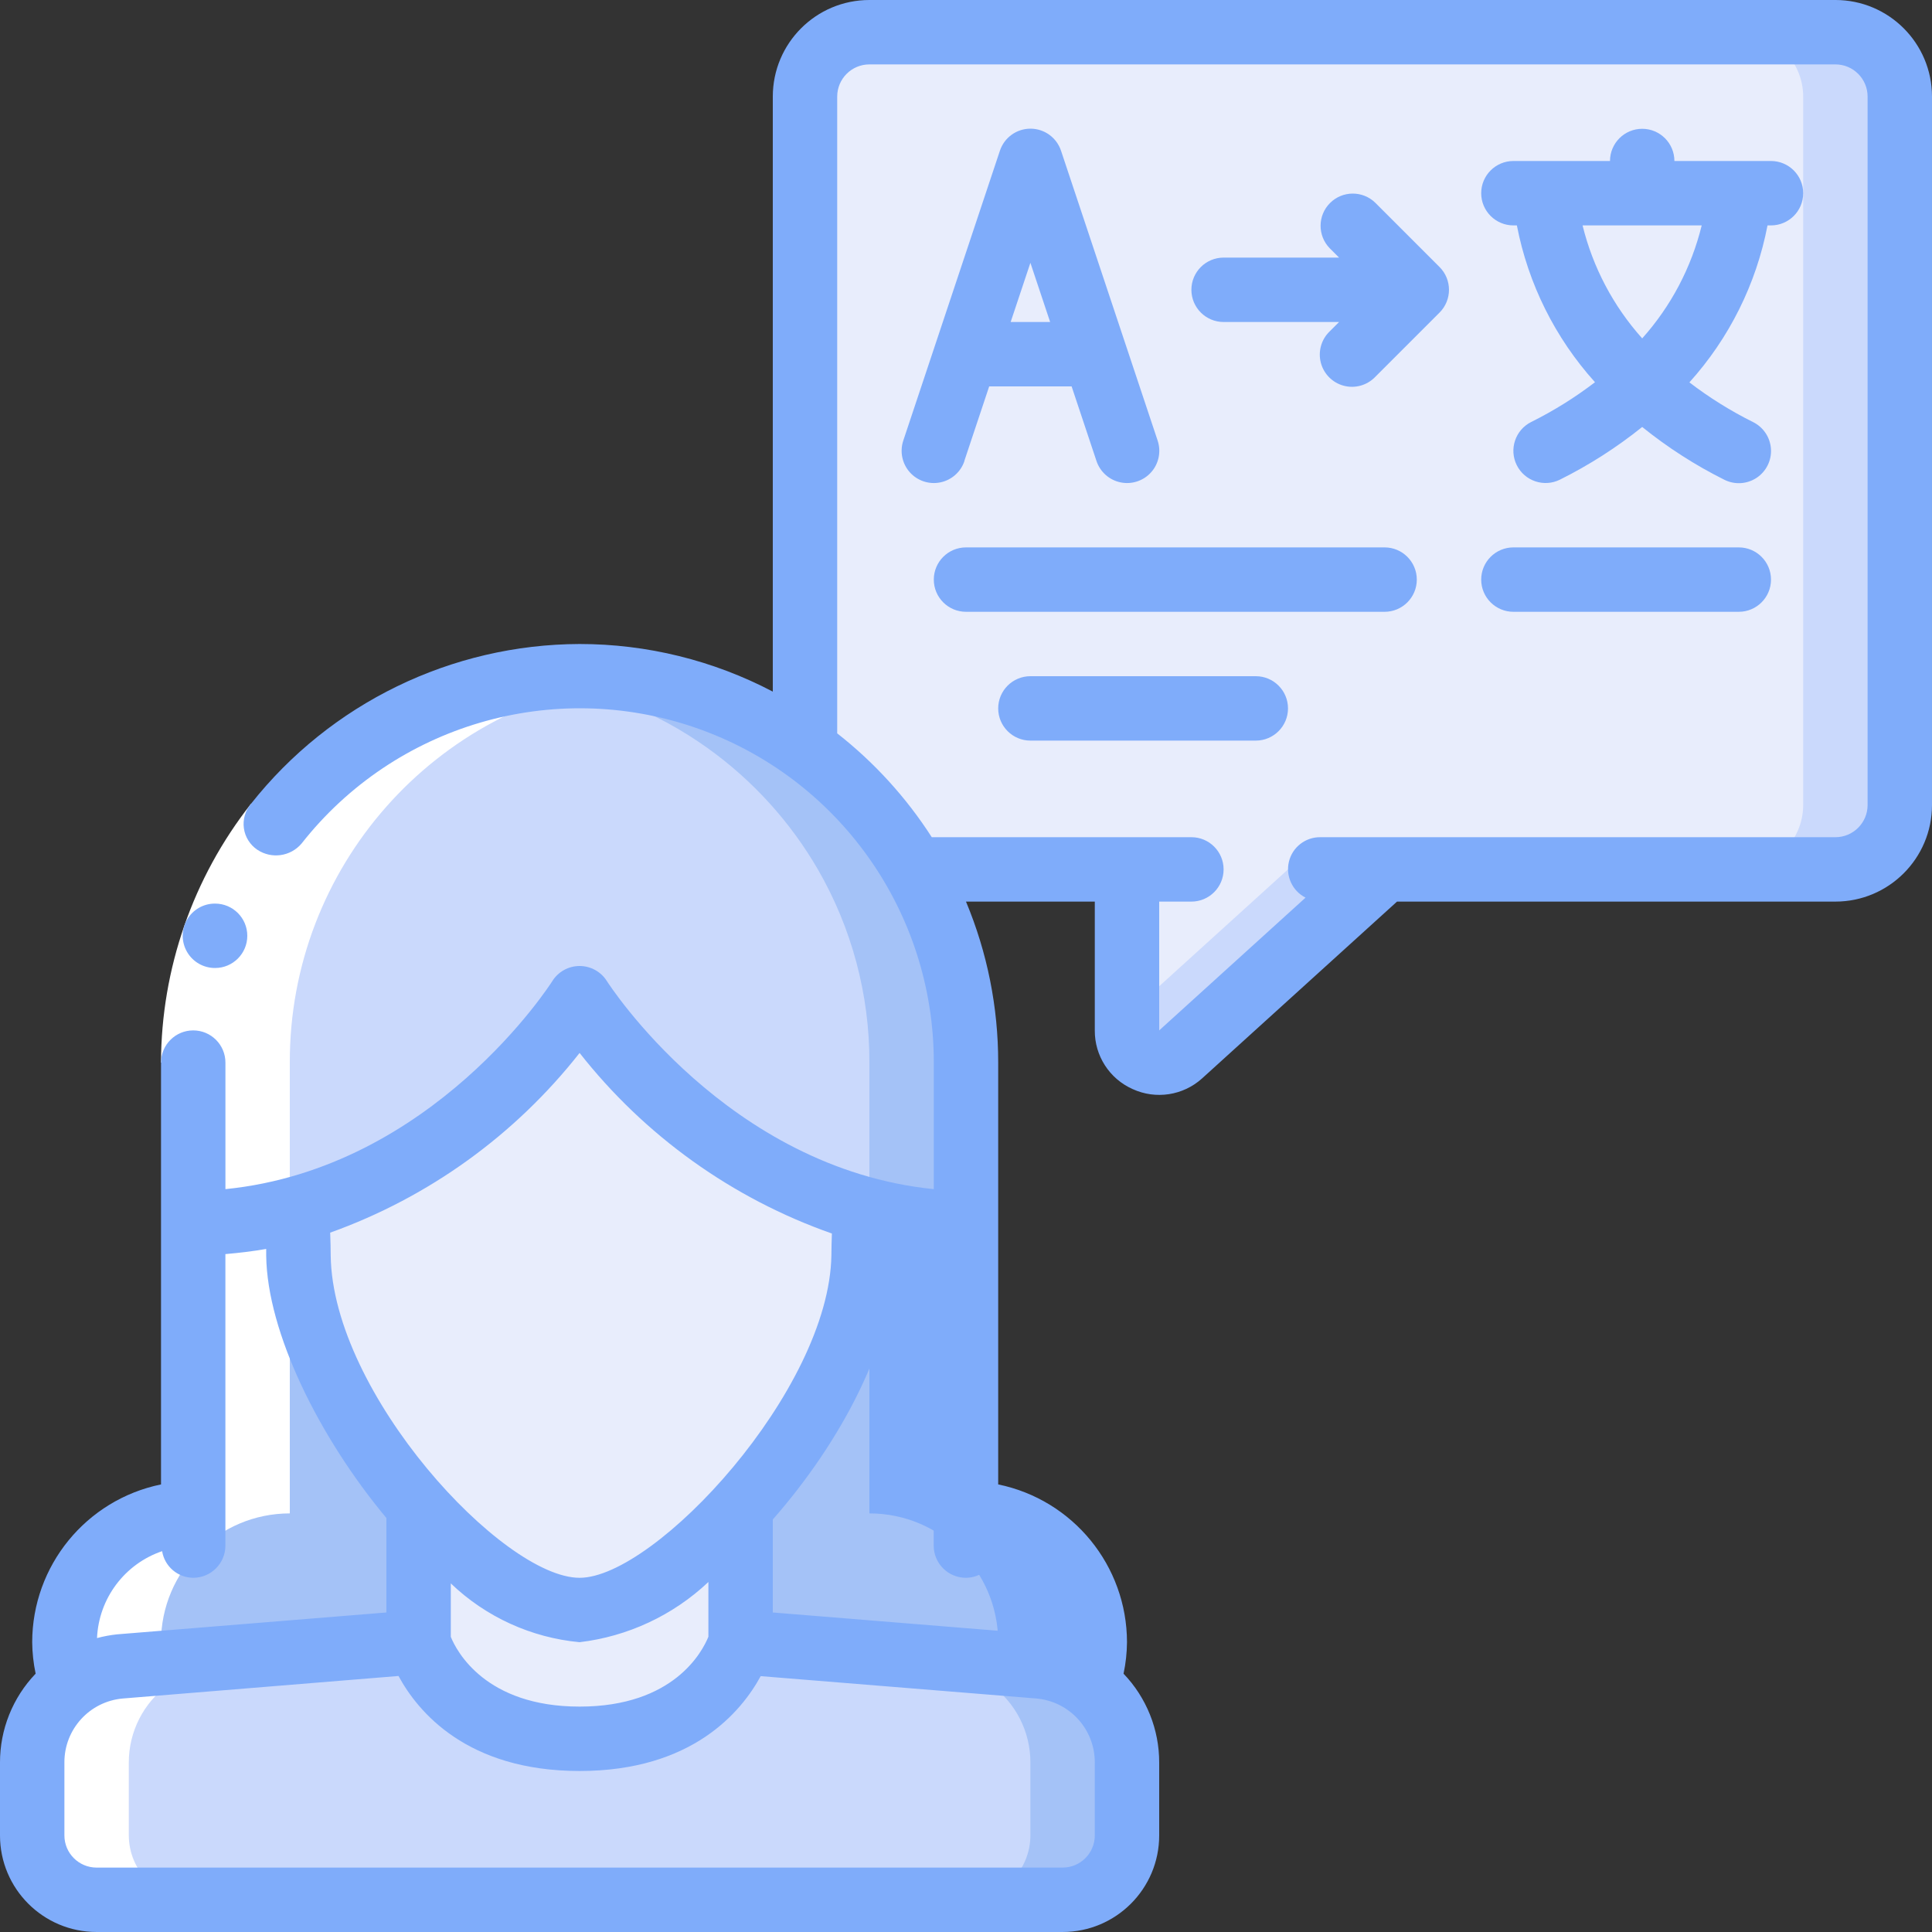
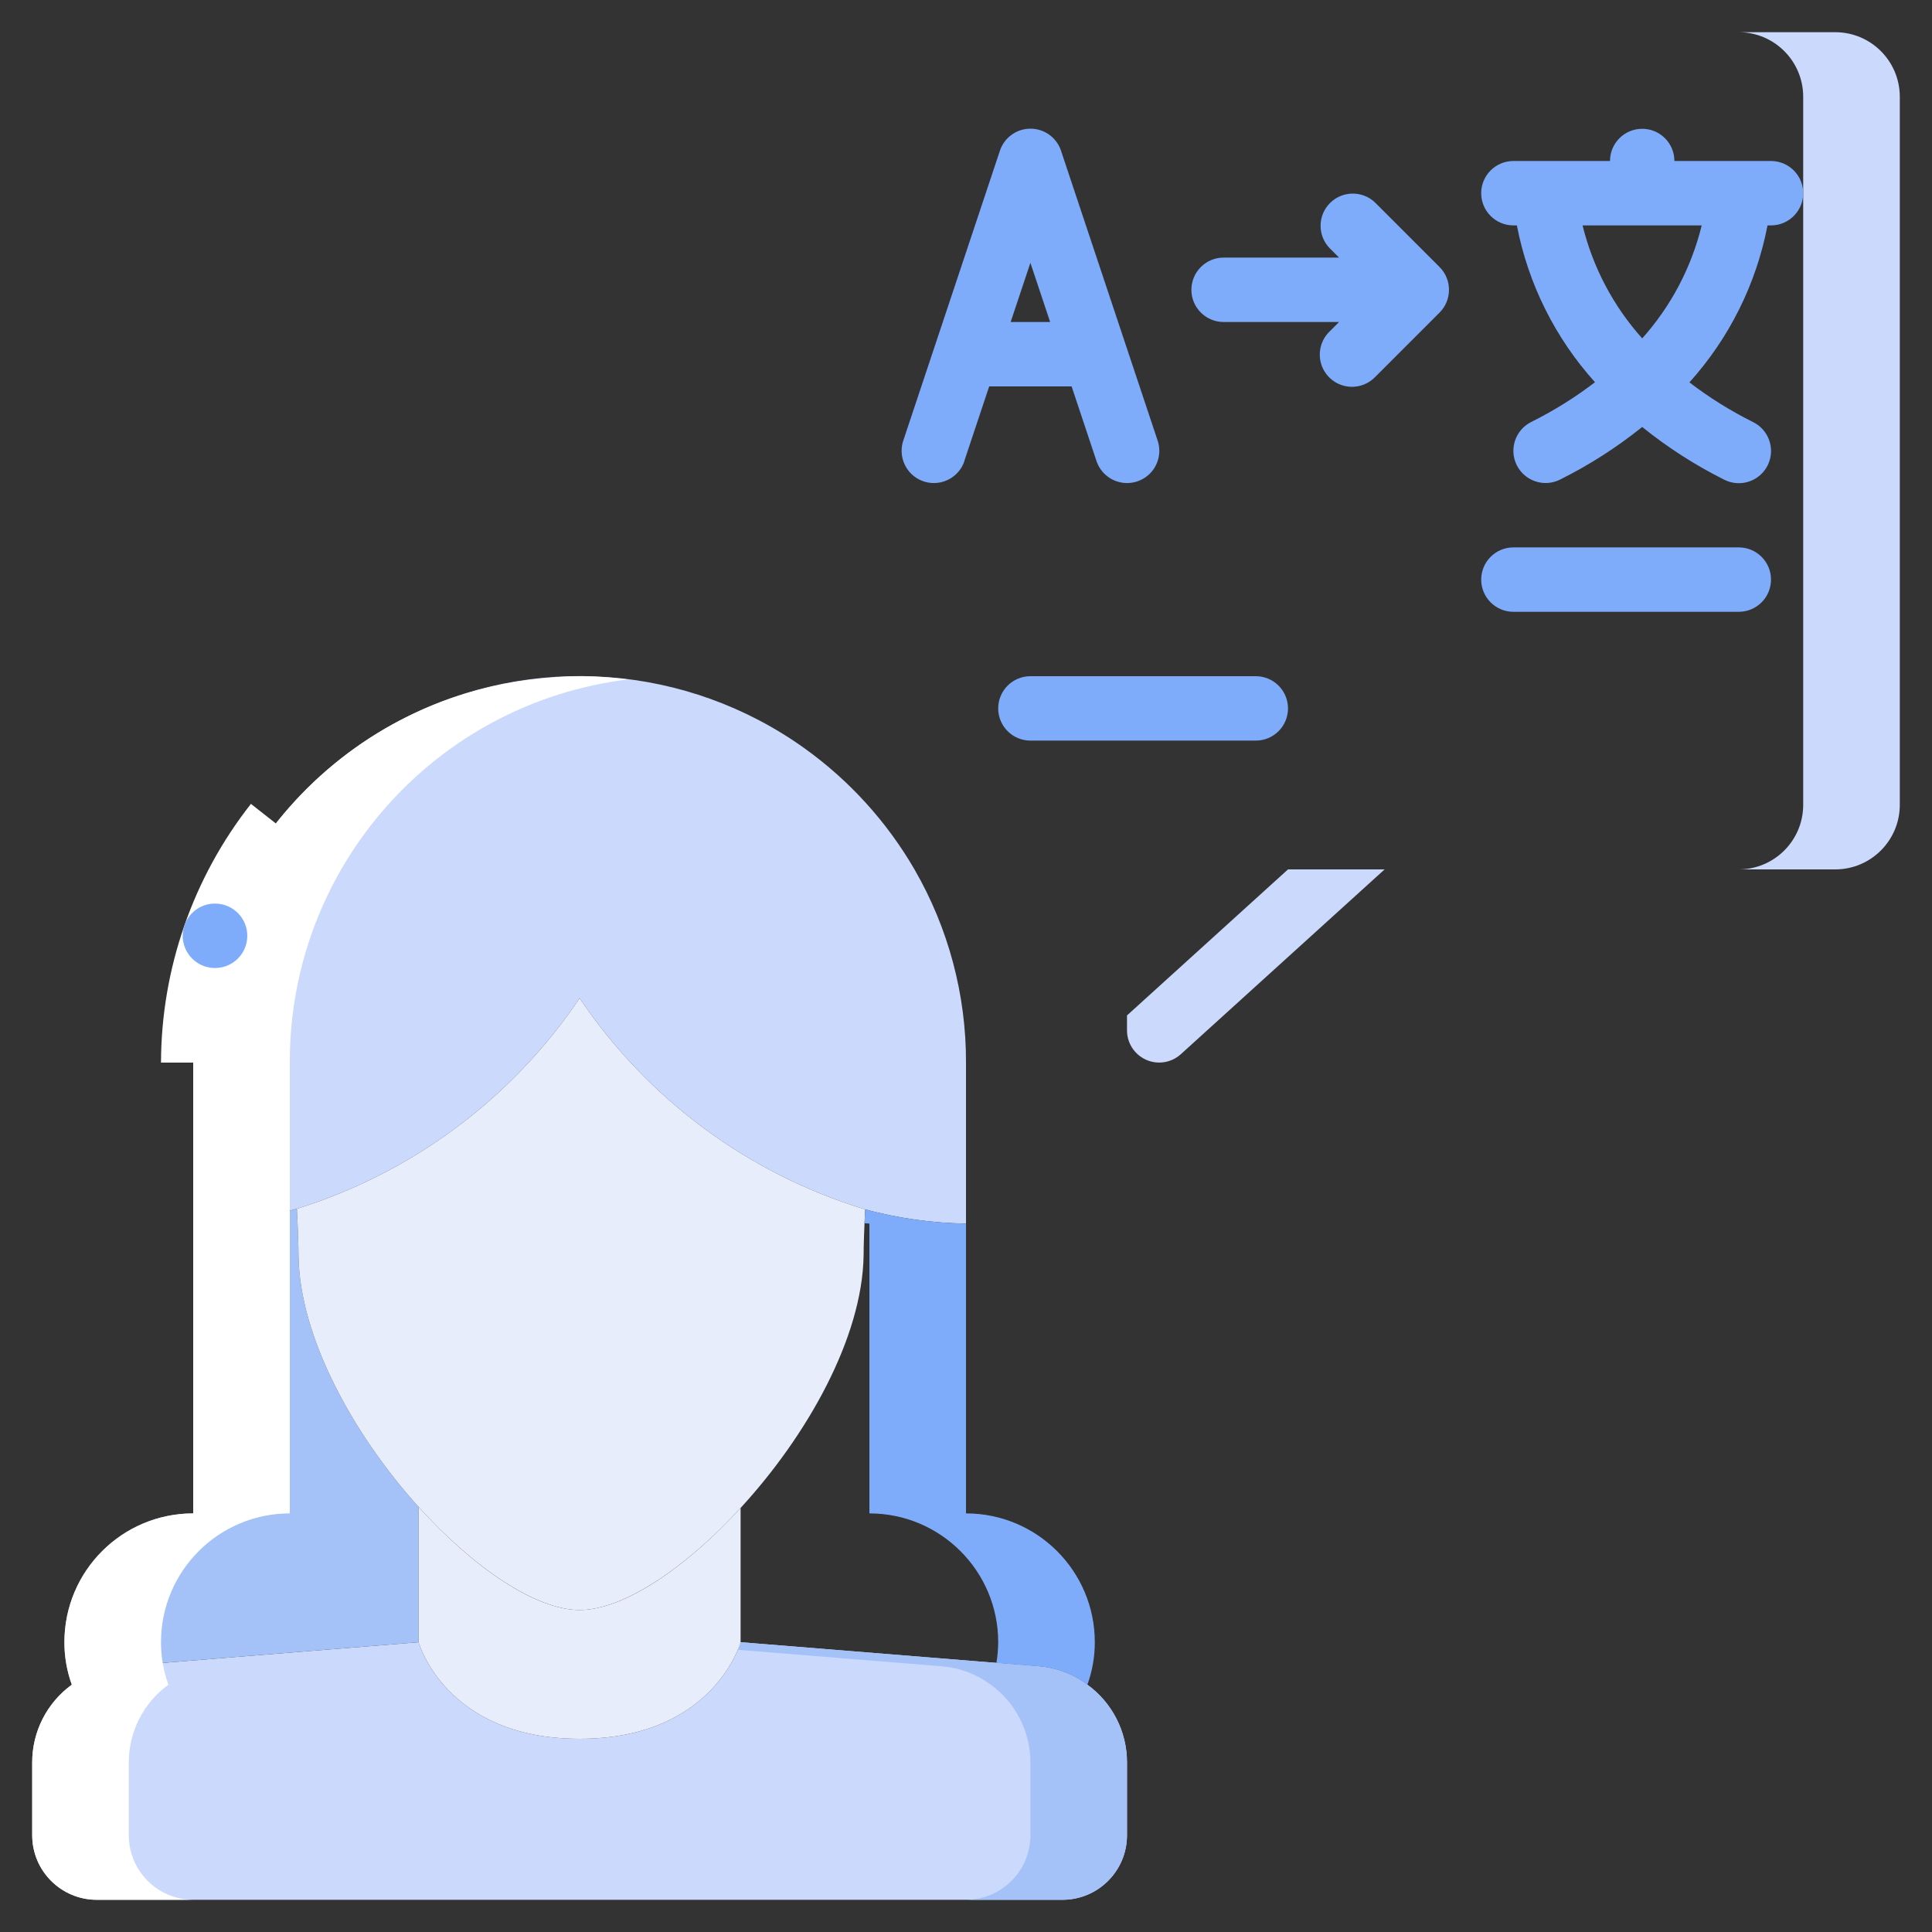
<svg xmlns="http://www.w3.org/2000/svg" height="512px" viewBox="0 0 60 60" width="512px">
  <rect x="0" y="0" width="60" height="60" fill="#333333" stroke="none" />
  <g>
    <g id="Page-1" fill="none" fill-rule="evenodd">
      <g id="050---Language-Tutor" fill-rule="nonzero">
        <path id="Shape" d="m35 54.74v2.26c-.003 1.103-.897 1.997-2 2h-30c-1.103-.003-1.997-.897-2-2v-2.26c-.003-.957.455-1.858 1.23-2.42.437-.326.957-.523 1.5-.57l9.27-.75s.83 3 5 3 5-3 5-3l9.27.75c.543.047 1.063.244 1.5.57.775.562 1.233 1.463 1.23 2.42z" fill="#cad9fc" data-original="#CAD9FC" />
        <path id="Shape" d="m33.77 52.32c-.437-.326-.957-.523-1.5-.57l-9.27-.75s-.027.092-.087.236l6.357.514c.543.047 1.063.244 1.5.57.775.562 1.233 1.463 1.23 2.42v2.26c-.003 1.103-.897 1.997-2 2h3c1.103-.003 1.997-.897 2-2v-2.26c.003-.957-.455-1.858-1.23-2.42z" fill="#a4c2f7" data-original="#A4C2F7" />
        <path id="Shape" d="m30 33 0 5c-1.057-.018-2.109-.166-3.13-.44-3.624-1.101-6.756-3.418-8.87-6.56-2.097 3.116-5.194 5.423-8.78 6.54-1.05.286-2.132.44-3.22.46l0-5c-.001-4.501 2.517-8.625 6.521-10.68 4.005-2.055 8.823-1.696 12.479.93 1.385.996 2.544 2.274 3.4 3.75 1.054 1.824 1.606 3.894 1.6 6z" fill="#cad9fc" data-original="#CAD9FC" />
-         <path id="Shape" d="m28.4 27c-.856-1.476-2.015-2.754-3.4-3.75-2.038-1.47-4.488-2.257-7-2.25-.5.002-.999.036-1.494.1 1.983.243 3.873.983 5.494 2.15 1.385.996 2.544 2.274 3.4 3.75 1.054 1.824 1.606 3.894 1.6 6v4.587c.98.255 1.987.394 3.0.413l-0-5c.006-2.106-.546-4.176-1.6-6z" fill="#a4c2f7" data-original="#A4C2F7" />
        <path id="Shape" d="m13 46.8v4.2l-9.27.75c-.543.047-1.063.244-1.5.57-.153-.423-.231-.87-.23-1.32 0-2.209 1.791-4 4-4v-9c1.088-.02 2.17-.174 3.22-.46.03.56.05 1.12.05 1.45.03 2.55 1.72 5.58 3.73 7.81z" fill="#a4c2f7" data-original="#A4C2F7" />
        <path id="Shape" d="m26.87 37.56c-.03.55-.05 1.1-.05 1.43-.04 2.56-1.76 5.6-3.82 7.84-1.7 1.86-3.64 3.17-5 3.17s-3.3-1.32-5-3.2c-2.01-2.23-3.7-5.26-3.73-7.81 0-.33-.02-.89-.05-1.45 3.586-1.117 6.683-3.424 8.78-6.54 2.114 3.142 5.246 5.459 8.87 6.56z" fill="#e8edfc" data-original="#E8EDFC" />
        <path id="Shape" d="m23 46.83v4.17s-.83 3-5 3-5-3-5-3v-4.2c1.7 1.88 3.63 3.2 5 3.2s3.3-1.31 5-3.17z" fill="#e8edfc" data-original="#E8EDFC" />
-         <path id="Shape" d="m34 51c.001.45-.077.897-.23 1.32-.437-.326-.957-.523-1.5-.57l-9.27-.75v-4.17c2.06-2.24 3.78-5.28 3.82-7.84 0-.33.02-.88.05-1.43 1.021.274 2.073.422 3.13.44v9c2.209 0 4 1.791 4 4z" fill="#a4c2f7" data-original="#A4C2F7" />
        <path id="Shape" d="m30 47v-9c-1.057-.018-2.109-.166-3.13-.44-.008.144-.015.288-.021.428.052 0 .1.011.151.012v9c2.209 0 4 1.791 4 4-.001.216-.02.431-.056.643l1.326.107c.543.047 1.063.244 1.5.57.153-.423.231-.87.23-1.32 0-2.209-1.791-4-4-4z" fill="#7facfa" data-original="#7FACFA" />
-         <path id="Shape" d="m59 3v22c-.003 1.103-.897 1.997-2 2h-14l-6.34 5.75c-.295.259-.714.322-1.072.16-.358-.162-.588-.518-.588-.91v-5h-6.6c-.856-1.476-2.015-2.754-3.4-3.75v-20.25c.003-1.103.897-1.997 2-2h30c1.103.003 1.997.897 2 2z" fill="#e8edfc" data-original="#E8EDFC" />
        <path id="Shape" d="m35 31.535v.465c0.0.393.231.748.588.91.358.162.777.099 1.072-.16l6.34-5.75h-3z" fill="#cad9fc" data-original="#CAD9FC" />
        <path id="Shape" d="m57 1h-3c1.103.003 1.997.897 2 2v22c-.003 1.103-.897 1.997-2 2h3c1.103-.003 1.997-.897 2-2v-22c-.003-1.103-.897-1.997-2-2z" fill="#cad9fc" data-original="#CAD9FC" />
        <path id="Shape" d="m3 59h3c-1.103-.003-1.997-.897-2-2v-2.26c-.003-.957.455-1.858 1.23-2.42-.153-.423-.231-.87-.23-1.32 0-2.209 1.791-4 4-4v-14c-.014-6.054 4.497-11.163 10.506-11.9-.499-.064-1.002-.098-1.506-.1-.32 0-.635.02-.947.048-6.245.475-11.066 5.689-11.053 11.952v14c-2.209 0-4 1.791-4 4-.001.45.077.897.23 1.32-.775.562-1.233 1.463-1.23 2.42v2.26c.003 1.103.897 1.997 2 2z" fill="#fff" data-original="#FFF" />
        <path id="Shape" d="m7.793 24.965 1.57 1.235c-1.524 1.94-2.356 4.333-2.363 6.8h-2c.008-2.915.992-5.743 2.793-8.035z" fill="#fff" data-original="#FFF" />
        <g fill="#4590ff">
          <path id="Shape" d="m6.68 30.062c-.357.002-.688-.187-.869-.496s-.182-.69-.005-1c.177-.31.506-.503.864-.504h.01c.552 0 1 .448 1 1s-.448 1-1 1z" data-original="#4590FF" class="active-path" style="fill:#7FACFA" data-old_color="#4590FF" />
-           <path id="Shape" d="m57 0h-30c-1.657 0-3 1.343-3 3v18.479c-1.851-.972-3.91-1.479-6-1.479-3.981.013-7.739 1.841-10.207 4.965-.177.21-.257.486-.219.758.038.272.191.515.419.668.439.292 1.028.21 1.37-.191 2.896-3.687 7.811-5.132 12.242-3.598 4.43 1.534 7.4 5.71 7.395 10.398v3.93c-6.427-.649-10.113-6.4-10.151-6.459-.183-.293-.504-.471-.849-.471-.346 0-.667.179-.849.472-.038.06-3.7 5.81-10.15 6.458v-3.93c0-.552-.448-1-1-1s-1 .448-1 1v13.1c-2.327.478-3.998 2.525-4.001 4.9.003.328.039.656.107.977-.712.743-1.109 1.733-1.107 2.762v2.261c0 1.657 1.343 3 3 3h30c1.657 0 3-1.343 3-3v-2.261c.002-1.029-.395-2.018-1.107-2.761.069-.322.104-.649.107-.978-.003-2.375-1.674-4.422-4-4.9v-13.1c.002-1.717-.338-3.416-1-5h4v4c-.006.787.455 1.502 1.174 1.822.721.331 1.57.201 2.158-.331l6.054-5.491h13.614c1.657 0 3-1.343 3-3v-22c0-1.657-1.343-3-3-3zm-39 32.7c2.025 2.576 4.743 4.522 7.835 5.608-.009.265-.015.5-.015.669-.062 4.198-5.475 10.023-7.82 10.023-2.386 0-7.675-5.719-7.73-10.01 0-.181-.006-.43-.016-.709 3.056-1.095 5.74-3.029 7.746-5.581zm4 16.43v1.7c-.186.459-1.072 2.17-4 2.17s-3.822-1.726-4-2.167v-1.659c1.089 1.043 2.499 1.686 4 1.826 1.499-.178 2.902-.834 4-1.87zm-16.965-.957c.077.474.485.823.965.827.552 0 1-.448 1-1v-9.053c.433-.037.857-.088 1.267-.16v.216c.033 2.374 1.633 5.621 3.733 8.141v2.933l-8.362.679c-.211.022-.42.061-.625.116.054-1.23.857-2.302 2.022-2.699zm28.965 6.566v2.261c0 .552-.448 1-1 1h-30c-.552 0-1-.448-1-1v-2.261c-.006-1.033.781-1.898 1.81-1.99l8.566-.7c.596 1.102 2.117 2.951 5.624 2.951s5.028-1.849 5.624-2.946l8.557.694c1.032.089 1.823.955 1.819 1.991zm-4-5.739c.48-.004.888-.353.965-.827 1.166.398 1.968 1.47 2.022 2.7-.208-.056-.42-.095-.634-.118l-8.353-.678v-2.888c2.1-2.389 3.78-5.508 3.82-8.2 0-.055 0-.123 0-.19.382.065.775.113 1.177.147v9.054c-0.0.266.106.521.294.708.188.188.443.293.709.292zm28-24c0 .552-.448 1-1 1h-16c-.46-.003-.863.311-.971.758s.105.911.516 1.119l-4.545 4.123v-4h1c.552 0 1-.448 1-1s-.448-1-1-1h-8.063c-.792-1.232-1.784-2.322-2.937-3.225v-19.775c0-.552.448-1 1-1h30c.552 0 1 .448 1 1z" data-original="#4590FF" class="active-path" style="fill:#7FACFA" data-old_color="#4590FF" />
          <path id="Shape" d="m29.948 14.316.772-2.316h2.56l.772 2.316c.113.339.398.593.749.665.35.072.713-.049.95-.316.237-.267.314-.641.201-.981l-3-9c-.135-.41-.518-.688-.95-.688s-.815.277-.95.688l-3 9c-.113.339-.036.713.201.981.237.267.6.388.95.316.35-.072.636-.325.749-.665zm2.052-6.154.613 1.838h-1.226z" data-original="#4590FF" class="active-path" style="fill:#7FACFA" data-old_color="#4590FF" />
          <path id="Shape" d="m55 5h-3c0-.552-.448-1-1-1s-1 .448-1 1h-3c-.552 0-1 .448-1 1s.448 1 1 1h.108c.35 1.814 1.189 3.498 2.426 4.87-.619.474-1.283.888-1.981 1.235-.494.247-.695.848-.448 1.342.247.494.848.695 1.342.448.907-.452 1.763-1 2.553-1.635.79.637 1.645 1.187 2.553 1.64.32.16.7.137.999-.06.298-.197.469-.538.447-.895-.022-.357-.232-.675-.552-.835-.698-.347-1.362-.761-1.981-1.235 1.238-1.373 2.077-3.059 2.426-4.875h.108c.552 0 1-.448 1-1s-.448-1-1-1zm-4 5.509c-.896-1-1.532-2.205-1.852-3.509h3.7c-.319 1.304-.953 2.509-1.848 3.509z" data-original="#4590FF" class="active-path" style="fill:#7FACFA" data-old_color="#4590FF" />
          <path id="Shape" d="m42.707 6.293c-.392-.379-1.016-.374-1.402.012-.386.386-.391 1.009-.012 1.402l.293.293h-3.586c-.552 0-1 .448-1 1s.448 1 1 1h3.586l-.293.293c-.26.251-.364.623-.273.973.092.35.365.623.714.714.35.092.721-.013.973-.273l2-2c.39-.39.39-1.024 0-1.414z" data-original="#4590FF" class="active-path" style="fill:#7FACFA" data-old_color="#4590FF" />
-           <path id="Shape" d="m43 17h-13c-.552 0-1 .448-1 1s.448 1 1 1h13c.552 0 1-.448 1-1s-.448-1-1-1z" data-original="#4590FF" class="active-path" style="fill:#7FACFA" data-old_color="#4590FF" />
          <path id="Shape" d="m54 17h-7c-.552 0-1 .448-1 1s.448 1 1 1h7c.552 0 1-.448 1-1s-.448-1-1-1z" data-original="#4590FF" class="active-path" style="fill:#7FACFA" data-old_color="#4590FF" />
          <path id="Shape" d="m39 21h-7c-.552 0-1 .448-1 1s.448 1 1 1h7c.552 0 1-.448 1-1s-.448-1-1-1z" data-original="#4590FF" class="active-path" style="fill:#7FACFA" data-old_color="#4590FF" />
        </g>
      </g>
    </g>
  </g>
</svg>